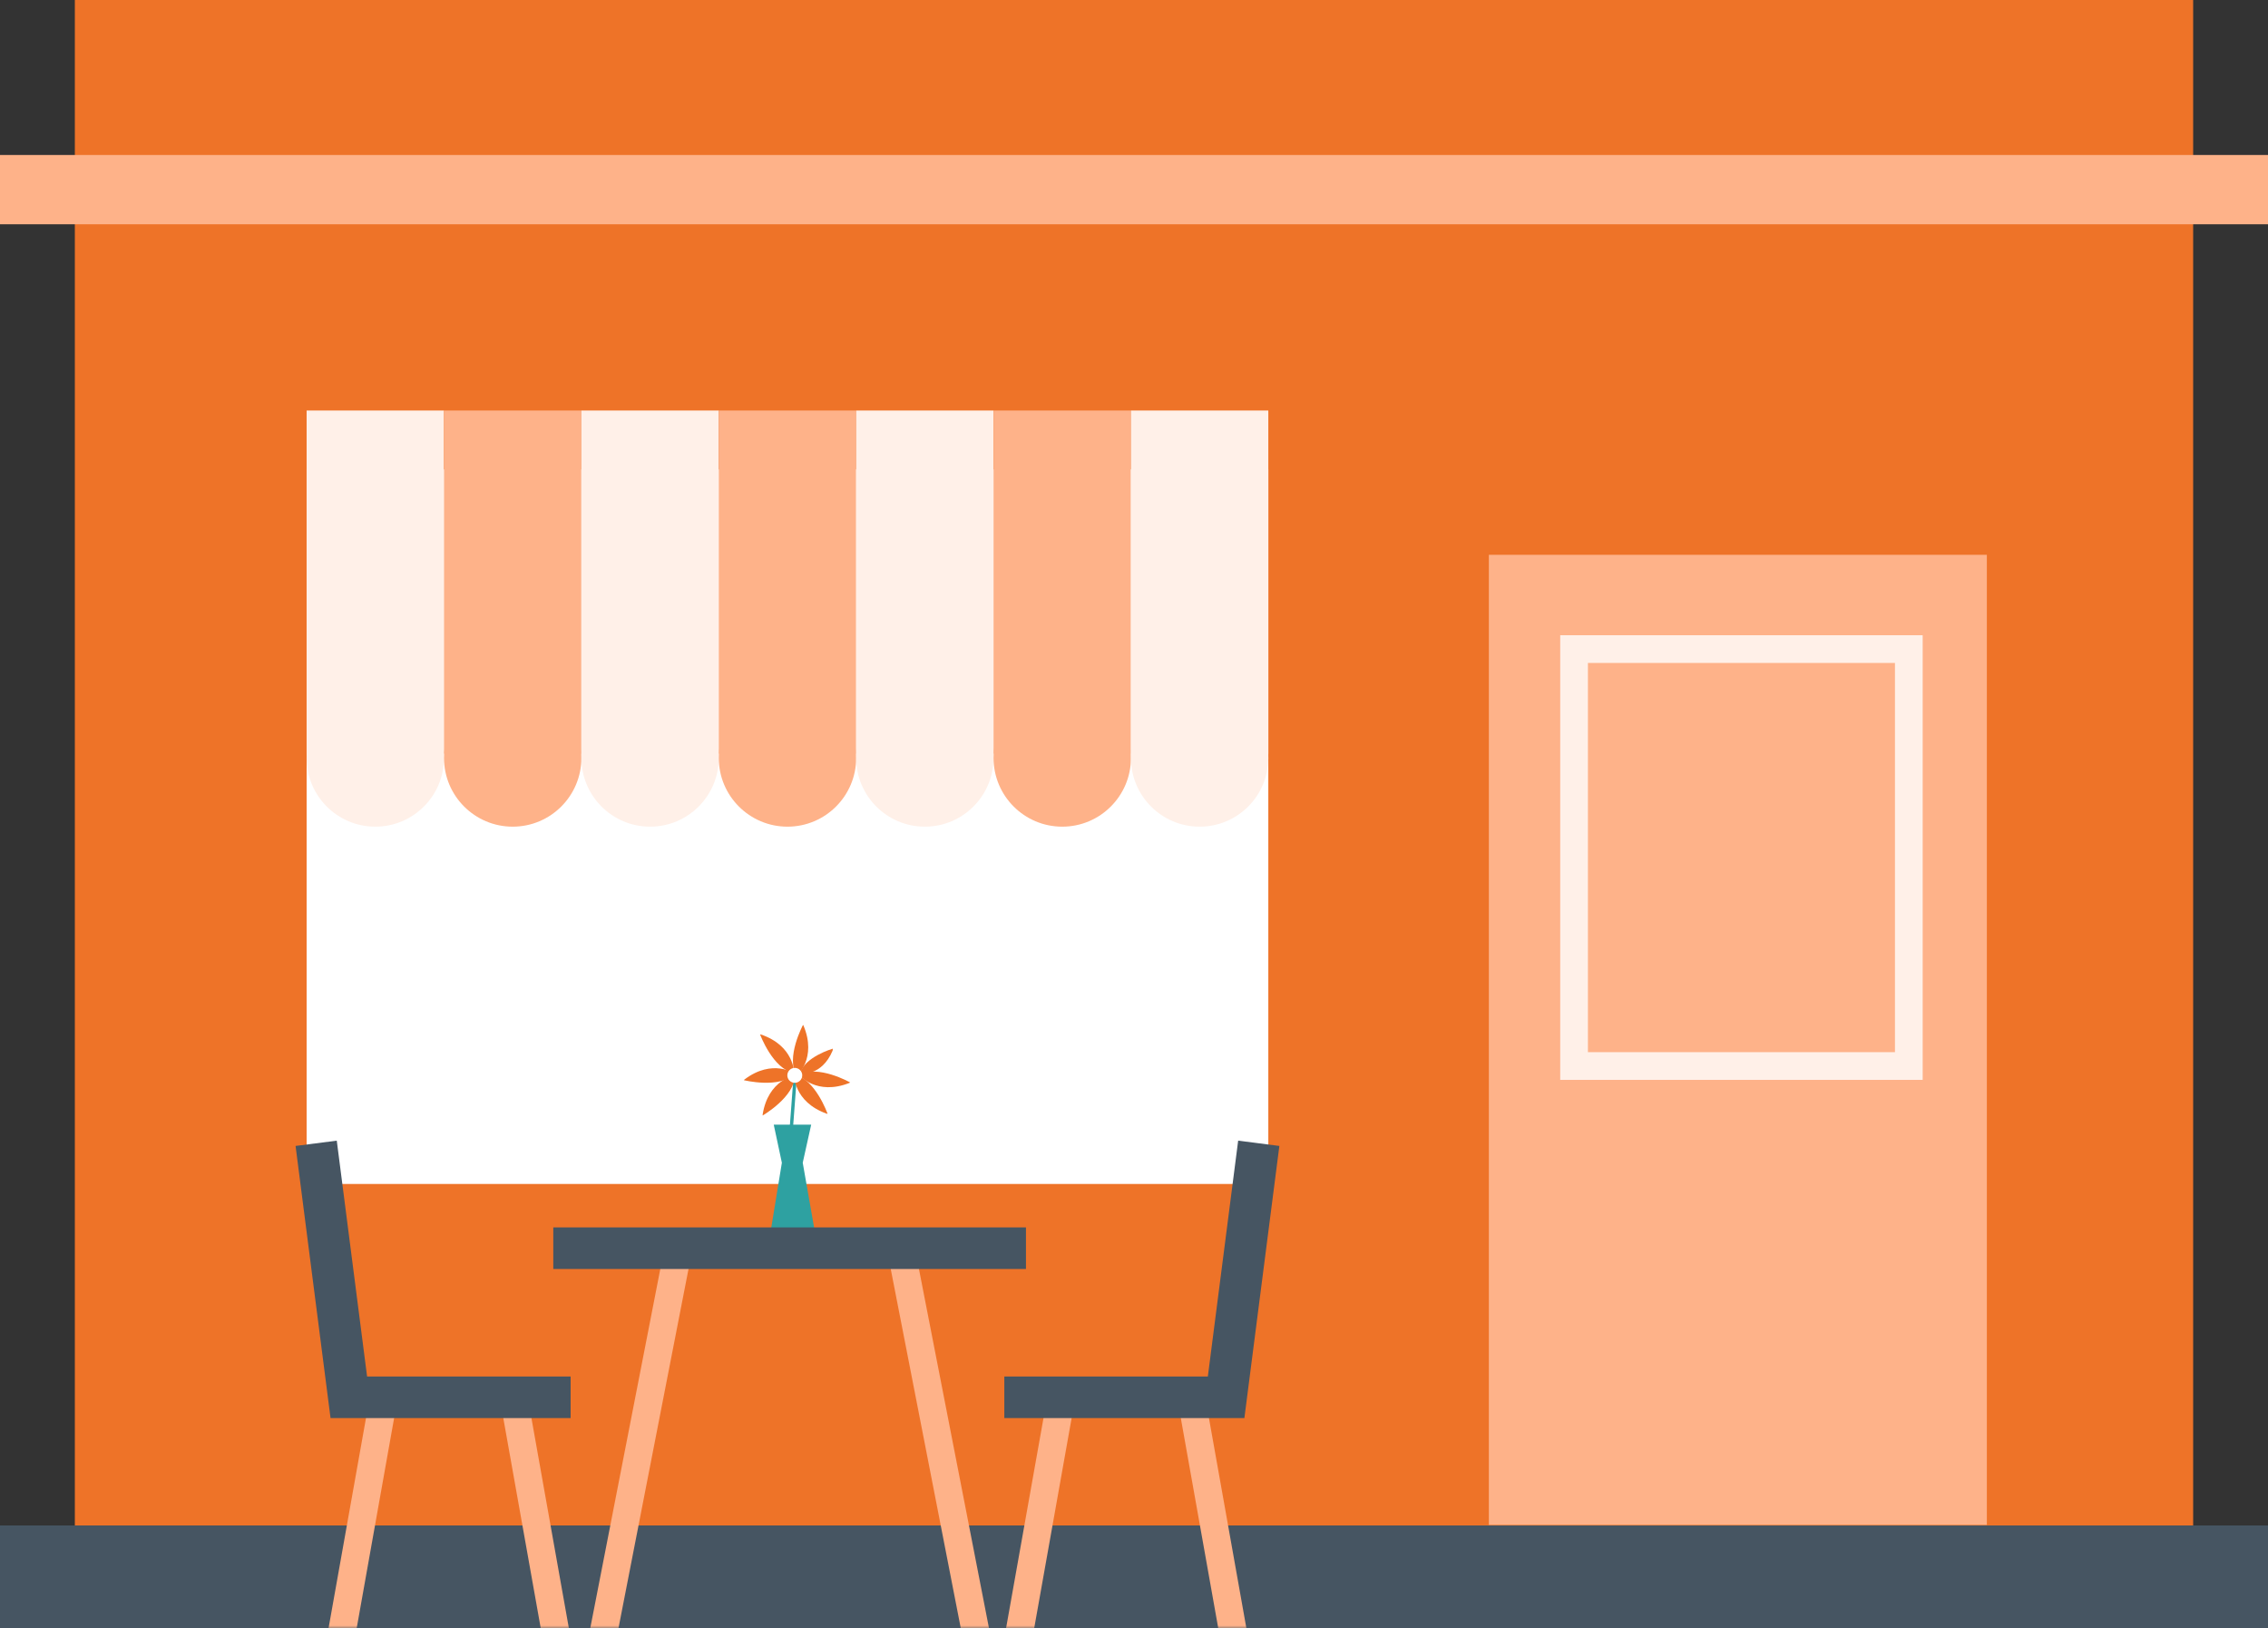
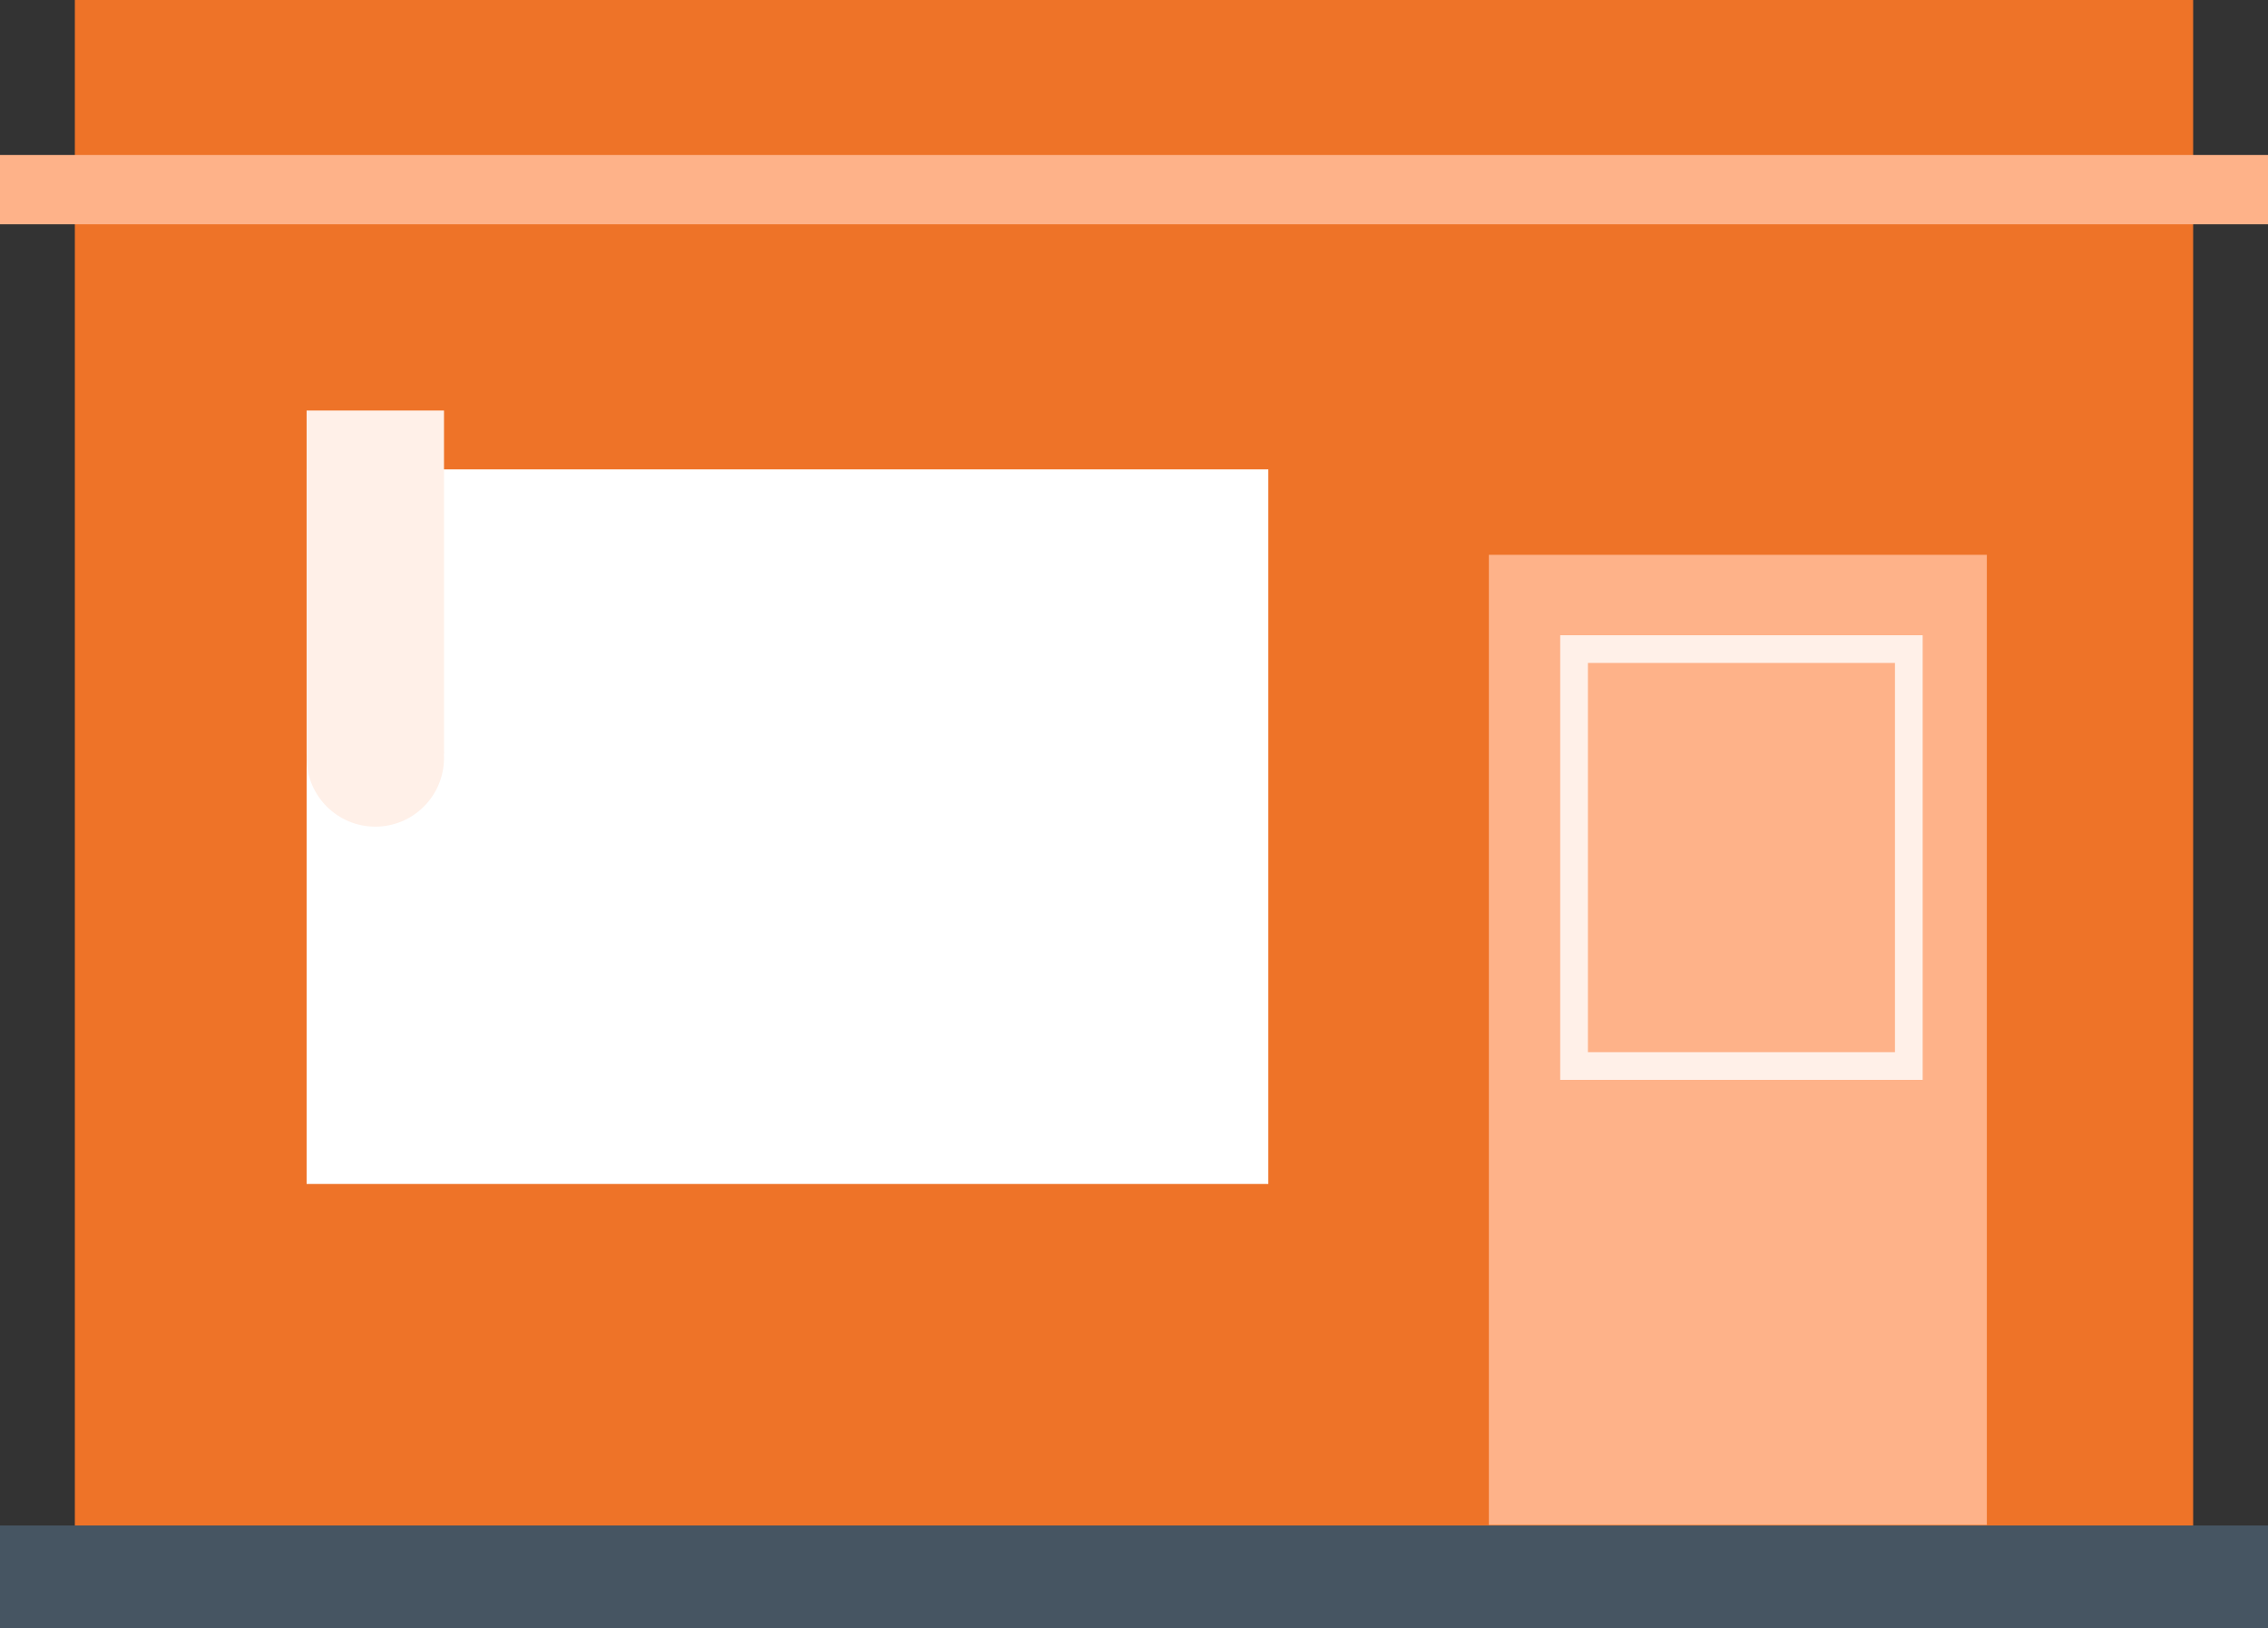
<svg xmlns="http://www.w3.org/2000/svg" xmlns:xlink="http://www.w3.org/1999/xlink" width="418px" height="300px" viewBox="0 0 418 300" version="1.1">
  <rect x="0" y="0" width="418" height="300" fill="#333333" stroke="none" />
  <title>Group 45</title>
  <defs>
-     <polygon id="path-1" points="0 300 418 300 418 0 0 0" />
-   </defs>
+     </defs>
  <g id="Page-1" stroke="none" stroke-width="1" fill="none" fill-rule="evenodd">
    <g id="Desktop/Area-Guide---High-Heaton" transform="translate(-841, -200)">
      <g id="Group-45" transform="translate(841, 200)">
        <polygon id="Fill-1" fill="#EE7328" points="13.795 286.769 404.205 286.769 404.205 0 13.795 0" />
        <polygon id="Fill-2" fill="#465562" points="0 300 418 300 418 281.066 0 281.066" />
        <line x1="0" y1="34.94" x2="418" y2="34.94" id="Stroke-3" stroke="#FEB289" stroke-width="12.766" />
        <polygon id="Fill-5" fill="#FFFFFF" points="56.511 218.144 233.756 218.144 233.756 86.481 56.511 86.481" />
        <polygon id="Fill-6" fill="#FEB289" points="274.403 280.955 366.183 280.955 366.183 102.222 274.403 102.222" />
        <polygon id="Stroke-7" stroke="#FFF0E8" stroke-width="5.106" points="290.106 196.412 351.801 196.412 351.801 119.594 290.106 119.594" />
        <polygon id="Fill-8" fill="#FFF0E8" points="56.511 138.866 81.831 138.866 81.831 75.637 56.511 75.637" />
        <g id="Group-44">
          <path d="M81.831,139.647 C81.831,146.641 76.163,152.312 69.171,152.312 C62.179,152.312 56.511,146.641 56.511,139.647 C56.511,132.653 62.179,126.982 69.171,126.982 C76.163,126.982 81.831,132.653 81.831,139.647" id="Fill-9" fill="#FFF0E8" />
          <mask id="mask-2" fill="white">
            <use xlink:href="#path-1" />
          </mask>
          <g id="Clip-12" />
          <polygon id="Fill-11" fill="#FEB289" mask="url(#mask-2)" points="81.831 138.866 107.152 138.866 107.152 75.637 81.831 75.637" />
          <path d="M107.152,139.647 C107.152,146.641 101.484,152.312 94.491,152.312 C87.5,152.312 81.832,146.641 81.832,139.647 C81.832,132.653 87.5,126.982 94.491,126.982 C101.484,126.982 107.152,132.653 107.152,139.647" id="Fill-13" fill="#FEB289" mask="url(#mask-2)" />
          <polygon id="Fill-14" fill="#FFF0E8" mask="url(#mask-2)" points="107.152 138.866 132.472 138.866 132.472 75.637 107.152 75.637" />
          <path d="M132.473,139.647 C132.473,146.641 126.805,152.312 119.812,152.312 C112.82,152.312 107.152,146.641 107.152,139.647 C107.152,132.653 112.82,126.982 119.812,126.982 C126.805,126.982 132.473,132.653 132.473,139.647" id="Fill-15" fill="#FFF0E8" mask="url(#mask-2)" />
          <polygon id="Fill-16" fill="#FEB289" mask="url(#mask-2)" points="132.472 138.866 157.793 138.866 157.793 75.637 132.472 75.637" />
          <path d="M157.793,139.647 C157.793,146.641 152.125,152.312 145.133,152.312 C138.141,152.312 132.473,146.641 132.473,139.647 C132.473,132.653 138.141,126.982 145.133,126.982 C152.125,126.982 157.793,132.653 157.793,139.647" id="Fill-17" fill="#FEB289" mask="url(#mask-2)" />
          <polygon id="Fill-18" fill="#FFF0E8" mask="url(#mask-2)" points="157.794 138.866 183.114 138.866 183.114 75.637 157.794 75.637" />
          <path d="M183.114,139.647 C183.114,146.641 177.446,152.312 170.453,152.312 C163.462,152.312 157.794,146.641 157.794,139.647 C157.794,132.653 163.462,126.982 170.453,126.982 C177.446,126.982 183.114,132.653 183.114,139.647" id="Fill-19" fill="#FFF0E8" mask="url(#mask-2)" />
          <polygon id="Fill-20" fill="#FEB289" mask="url(#mask-2)" points="183.114 138.866 208.435 138.866 208.435 75.637 183.114 75.637" />
          <path d="M208.435,139.647 C208.435,146.641 202.767,152.312 195.774,152.312 C188.782,152.312 183.114,146.641 183.114,139.647 C183.114,132.653 188.782,126.982 195.774,126.982 C202.767,126.982 208.435,132.653 208.435,139.647" id="Fill-21" fill="#FEB289" mask="url(#mask-2)" />
          <polygon id="Fill-22" fill="#FFF0E8" mask="url(#mask-2)" points="208.435 138.866 233.756 138.866 233.756 75.637 208.435 75.637" />
-           <path d="M233.755,139.647 C233.755,146.641 228.087,152.312 221.095,152.312 C214.103,152.312 208.435,146.641 208.435,139.647 C208.435,132.653 214.103,126.982 221.095,126.982 C228.087,126.982 233.755,132.653 233.755,139.647" id="Fill-23" fill="#FFF0E8" mask="url(#mask-2)" />
-           <path d="M144.466,226.63 C144.459,226.63 144.451,226.63 144.443,226.629 C144.275,226.617 144.149,226.47 144.161,226.302 L146.177,199.302 C146.19,199.134 146.336,199.008 146.504,199.02 C146.672,199.032 146.798,199.179 146.786,199.347 L144.771,226.347 C144.759,226.508 144.625,226.63 144.466,226.63" id="Fill-24" fill="#2EA1A1" mask="url(#mask-2)" />
+           <path d="M233.755,139.647 C233.755,146.641 228.087,152.312 221.095,152.312 C214.103,152.312 208.435,146.641 208.435,139.647 C228.087,126.982 233.755,132.653 233.755,139.647" id="Fill-23" fill="#FFF0E8" mask="url(#mask-2)" />
          <path d="M147.996,188.847 C147.996,188.847 144.756,194.874 146.834,198.252 C146.834,198.252 150.634,194.988 148.077,188.939 L147.996,188.847 Z" id="Fill-25" fill="#EE7328" mask="url(#mask-2)" />
          <polygon id="Fill-26" fill="#2EA1A1" mask="url(#mask-2)" points="150.115 226.585 142.085 226.585 144.1 214.235 142.603 207.216 149.504 207.216 147.947 214.235" />
          <path d="M153.485,193.215 C153.485,193.215 148.2,194.743 147.427,197.84 C147.427,197.84 151.423,198.432 153.46,193.559 L153.485,193.215 Z" id="Fill-27" fill="#EE7328" mask="url(#mask-2)" />
          <path d="M156.673,199.435 C156.673,199.435 150.717,196.07 147.298,198.078 C147.298,198.078 150.48,201.946 156.579,199.515 L156.673,199.435 Z" id="Fill-28" fill="#EE7328" mask="url(#mask-2)" />
          <path d="M152.52,205.207 C152.52,205.207 150.252,198.752 146.356,198.01 C146.356,198.01 146.207,203.017 152.397,205.205 L152.52,205.207 Z" id="Fill-29" fill="#EE7328" mask="url(#mask-2)" />
          <path d="M140.573,205.521 C140.573,205.521 146.495,202.097 146.501,198.13 C146.501,198.13 141.554,198.91 140.552,205.4 L140.573,205.521 Z" id="Fill-30" fill="#EE7328" mask="url(#mask-2)" />
          <path d="M137.105,199.024 C137.105,199.024 143.744,200.67 146.502,197.818 C146.502,197.818 142.399,194.945 137.174,198.923 L137.105,199.024 Z" id="Fill-31" fill="#EE7328" mask="url(#mask-2)" />
-           <path d="M140.087,190.595 C140.087,190.595 142.45,197.016 146.356,197.7 C146.356,197.7 146.432,192.691 140.209,190.595 L140.087,190.595 Z" id="Fill-32" fill="#EE7328" mask="url(#mask-2)" />
          <path d="M147.55,198.13 C147.55,198.72 147.072,199.199 146.481,199.199 C145.891,199.199 145.412,198.72 145.412,198.13 C145.412,197.54 145.891,197.06 146.481,197.06 C147.072,197.06 147.55,197.54 147.55,198.13" id="Fill-33" fill="#FFFFFF" mask="url(#mask-2)" />
          <path d="M146.481,197.366 C146.061,197.366 145.718,197.708 145.718,198.13 C145.718,198.551 146.061,198.894 146.481,198.894 C146.902,198.894 147.245,198.551 147.245,198.13 C147.245,197.708 146.902,197.366 146.481,197.366 M146.481,199.504 C145.724,199.504 145.107,198.887 145.107,198.13 C145.107,197.371 145.724,196.755 146.481,196.755 C147.239,196.755 147.855,197.371 147.855,198.13 C147.855,198.887 147.239,199.504 146.481,199.504" id="Fill-34" fill="#FFFFFF" mask="url(#mask-2)" />
          <polygon id="Fill-35" fill="#FEB289" mask="url(#mask-2)" points="65.737 300 73.242 257.894 68.216 256.997 60.551 300" />
          <polygon id="Fill-36" fill="#FEB289" mask="url(#mask-2)" points="104.847 300 97.182 256.997 92.156 257.894 99.661 300" />
          <polygon id="Fill-37" fill="#FEB289" mask="url(#mask-2)" points="113.987 300 127.218 232.163 122.209 231.185 108.786 300" />
          <polygon id="Fill-38" fill="#FEB289" mask="url(#mask-2)" points="182.277 300 168.854 231.185 163.844 232.163 177.076 300" />
          <polygon id="Fill-39" fill="#FEB289" mask="url(#mask-2)" points="190.605 300 198.109 257.893 193.083 256.998 185.42 300" />
          <polygon id="Fill-40" fill="#FEB289" mask="url(#mask-2)" points="229.714 300 222.051 256.998 217.024 257.893 224.529 300" />
          <polygon id="Fill-41" fill="#465562" mask="url(#mask-2)" points="105.167 261.276 60.92 261.276 54.474 211.139 62.068 210.163 67.656 253.616 105.167 253.616" />
          <polygon id="Fill-42" fill="#465562" mask="url(#mask-2)" points="229.345 261.276 185.099 261.276 185.099 253.616 222.61 253.616 228.198 210.163 235.791 211.139" />
-           <polygon id="Fill-43" fill="#465562" mask="url(#mask-2)" points="101.972 233.809 189.09 233.809 189.09 226.149 101.972 226.149" />
        </g>
      </g>
    </g>
  </g>
</svg>